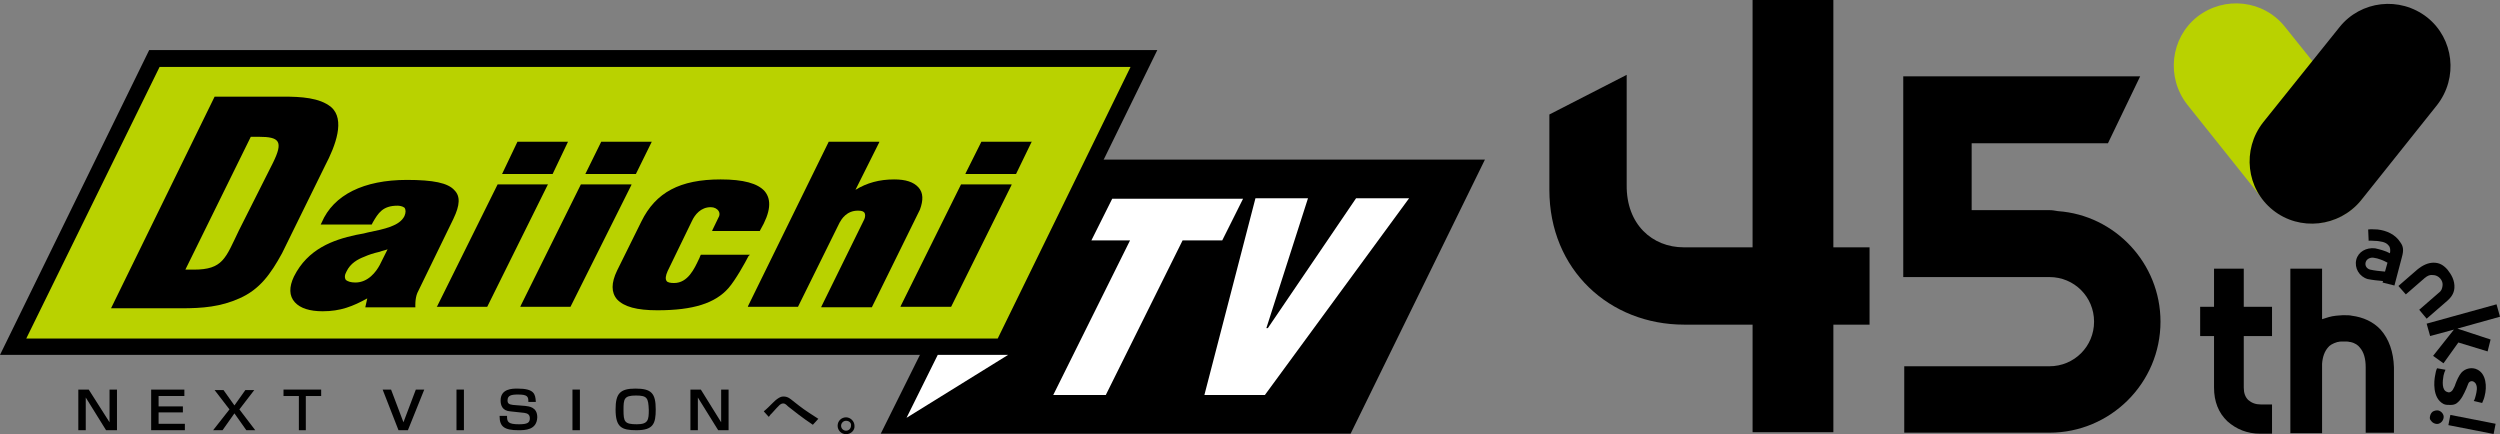
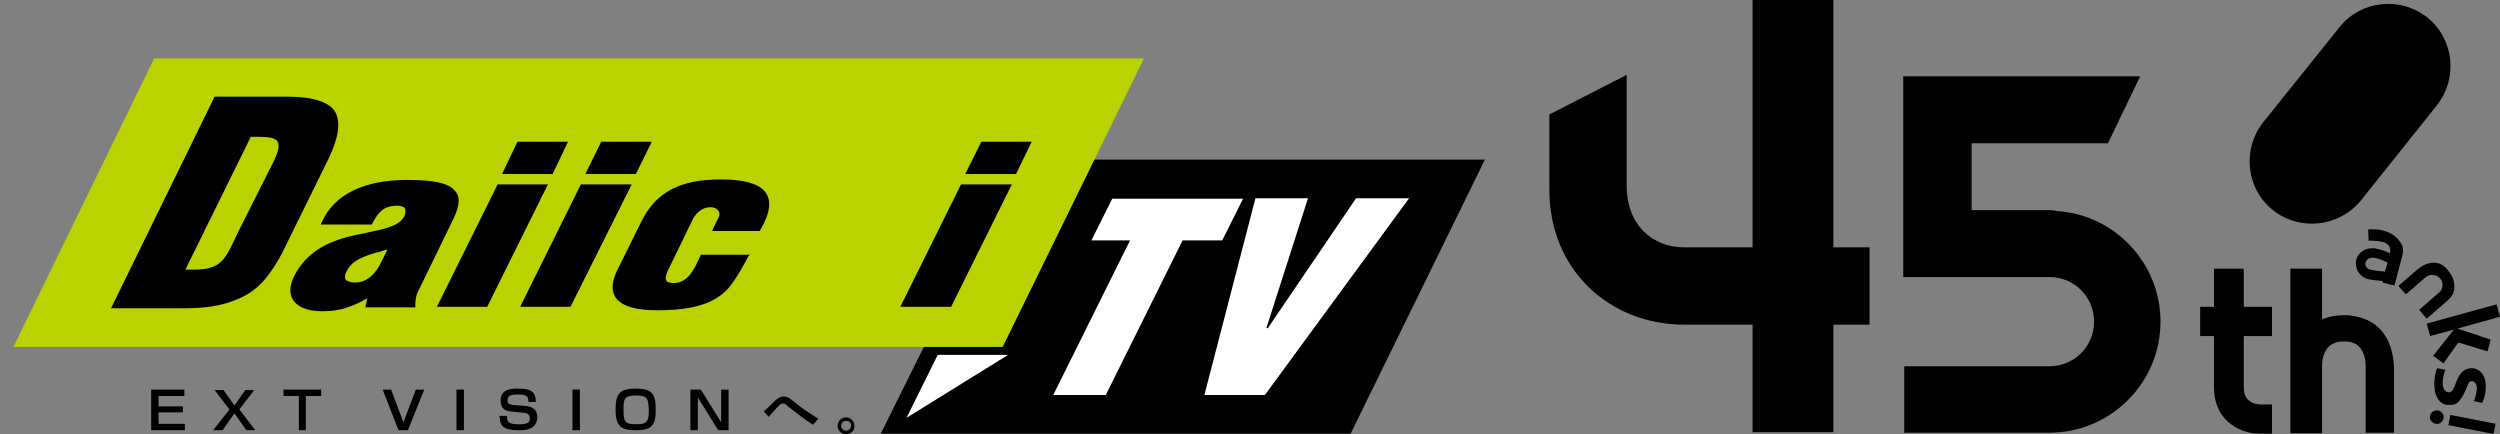
<svg xmlns="http://www.w3.org/2000/svg" id="_レイヤー_1" data-name="レイヤー 1" version="1.1" viewBox="0 0 241.803 41.994">
  <rect x="0" y="0" width="241.803" height="41.994" fill="#808080" stroke="none" />
  <g>
    <polygon points="130.633 41.946 85.187 41.946 98.37 15.436 143.624 15.436 130.633 41.946" style="fill: #000; stroke-width: 0px;" />
    <path d="M106.951,38.207h-5.082l7.431-14.957h-3.739l2.013-4.027h12.656l-2.013,4.027h-3.835l-7.43,14.957Z" style="fill: #fff; stroke-width: 0px;" />
    <path d="M122.34,38.207h-5.849l.048-.192,4.89-18.84h5.082l-4.027,12.56h.144l8.533-12.56h5.129l-13.95,19.032Z" style="fill: #fff; stroke-width: 0px;" />
    <polygon points="96.98 33.557 1.294 33.557 14.909 5.657 110.643 5.657 96.98 33.557" style="fill: #b9d200; stroke-width: 0px;" />
-     <path d="M97.507,34.324H0L14.43,4.842h97.507l-14.43,29.482ZM2.541,32.742h93.96l12.848-26.27H15.436L2.541,32.742Z" style="fill: #000; stroke-width: 0px;" />
    <polygon points="97.507 34.324 90.7 34.324 87.68 40.412 97.507 34.324" style="fill: #fff; stroke-width: 0px;" />
    <path d="M32.023,10.355c-1.103-.911-2.924-1.007-4.602-1.007h-6.663l-10.019,20.47h6.807c2.061,0,3.787-.144,5.609-.959,1.965-.863,3.02-2.349,4.123-4.362l4.171-8.485c1.007-1.918,1.965-4.458.575-5.657ZM26.414,15.724l-3.308,6.568c-1.294,2.685-1.534,3.787-4.362,3.787h-.815l6.328-12.848h.767c2.013,0,2.397.431,1.39,2.493Z" style="fill: #000; stroke-width: 0px;" />
    <g>
      <path d="M43.864,21.141c.623-1.294.671-2.157.096-2.733-.623-.719-2.061-1.007-4.602-1.007-4.171,0-7.095,1.438-8.245,4.123l-.096.192h4.938l.096-.192c.527-.911.959-1.63,2.397-1.63.192,0,.479.048.671.192.144.192.144.479,0,.815-.479.959-1.918,1.246-3.547,1.582h0c-.144.048-.24.048-.384.096-.24.048-.527.096-.767.144-2.205.479-4.65,1.342-5.992,4.027-.479,1.007-.479,1.87.096,2.493.527.575,1.438.863,2.685.863,1.726,0,2.924-.479,4.314-1.246l-.192.863h4.842v-.048s-.048-.767.192-1.342l3.5-7.191ZM33.509,26.27c.384-.815,1.103-1.198,1.726-1.438.431-.192.863-.336,1.486-.479.24-.096.527-.144.767-.24l-.767,1.534c-.336.623-1.103,1.678-2.349,1.678-.431,0-.719-.096-.911-.24-.144-.192-.144-.479.048-.815Z" style="fill: #000; stroke-width: 0px;" />
      <polygon points="53.02 17.833 48.131 17.833 42.282 29.626 42.234 29.674 47.124 29.674 52.972 17.881 53.02 17.833" style="fill: #000; stroke-width: 0px;" />
      <polygon points="54.938 13.71 50.048 13.71 48.562 16.827 53.452 16.827 54.938 13.71" style="fill: #000; stroke-width: 0px;" />
      <path d="M72.531,24.641h-4.746l-.048.096c-.048.096-.048.144-.096.24l-.048.096c-.431.911-1.055,2.301-2.397,2.301-.336,0-.623-.048-.719-.192-.144-.192-.096-.527.096-.959l2.349-4.842c.288-.623.863-1.342,1.822-1.342.336,0,.623.144.767.384.096.144.096.336.048.479-.096.192-.671,1.39-.671,1.39v.048h4.602l.048-.096c1.007-1.726,1.103-2.924.431-3.739-.671-.767-2.061-1.151-4.267-1.151-3.931,0-6.28,1.246-7.67,4.075l-2.349,4.746c-.575,1.198-.575,2.109,0,2.78.671.719,1.918,1.055,3.883,1.055h.048c3.404,0,5.561-.671,6.855-2.157.671-.767,1.63-2.493,1.918-3.068l.144-.144Z" style="fill: #000; stroke-width: 0px;" />
      <polygon points="63.039 13.71 58.15 13.71 56.616 16.827 61.505 16.827 63.039 13.71" style="fill: #000; stroke-width: 0px;" />
      <polygon points="61.074 17.833 56.184 17.833 50.336 29.626 50.336 29.674 55.178 29.674 61.074 17.881 61.074 17.833" style="fill: #000; stroke-width: 0px;" />
      <polygon points="94.919 13.71 93.385 16.779 93.385 16.827 98.274 16.827 99.761 13.758 99.808 13.71 94.919 13.71" style="fill: #000; stroke-width: 0px;" />
      <polygon points="87.105 29.626 87.105 29.674 91.994 29.674 97.843 17.881 97.843 17.833 92.953 17.833 87.105 29.626" style="fill: #000; stroke-width: 0px;" />
-       <path d="M88.831,18.121c-.479-.527-1.246-.767-2.349-.767-1.438,0-2.637.336-3.739,1.007l2.301-4.602v-.048h-4.89l-7.814,15.916v.048h4.842l4.027-8.15c.192-.336.671-1.151,1.774-1.151.431,0,.527.096.623.192.096.144.096.384,0,.623l-4.171,8.485v.048h4.89l4.65-9.444c.336-.911.336-1.63-.144-2.157Z" style="fill: #000; stroke-width: 0px;" />
    </g>
-     <path d="M11.266,41.611h-1.007l-1.965-3.164v3.164h-.719v-3.931h1.007l2.013,3.164v-3.164h.719v3.931h-.048Z" style="fill: #000; stroke-width: 0px;" />
    <path d="M17.881,41.611h-3.26v-3.931h3.212v.623h-2.493v1.007h2.349v.575h-2.349v1.103h2.541v.623h0Z" style="fill: #000; stroke-width: 0px;" />
    <path d="M24.688,41.611h-.863l-1.151-1.63-1.151,1.63h-.911l1.582-2.013-1.438-1.87h.863l1.055,1.486,1.055-1.486h.863l-1.438,1.87,1.534,2.013h0Z" style="fill: #000; stroke-width: 0px;" />
    <path d="M29.626,41.611h-.719v-3.308h-1.486v-.623h3.643v.623h-1.486v3.308h.048Z" style="fill: #000; stroke-width: 0px;" />
    <path d="M39.454,41.611h-.911l-1.534-3.931h.815l1.198,3.164,1.198-3.164h.815l-1.582,3.931h0Z" style="fill: #000; stroke-width: 0px;" />
    <path d="M44.871,41.611h-.719v-3.931h.719v3.931h0Z" style="fill: #000; stroke-width: 0px;" />
    <path d="M50.144,41.611c-1.342,0-1.822-.336-1.822-1.342v-.048h.719v.048c0,.527.096.767,1.151.767.815,0,1.055-.144,1.055-.575,0-.384-.24-.479-.527-.527l-1.342-.144c-.815-.048-.959-.623-.959-1.055,0-1.151,1.151-1.151,1.63-1.151,1.63,0,1.726.527,1.774,1.246v.048h-.719v-.048c0-.479-.096-.671-1.007-.671-.671,0-1.007.096-1.007.575,0,.288.144.384.527.431l1.198.096c.336.048,1.151.096,1.151,1.103-.048,1.246-1.198,1.246-1.822,1.246h0Z" style="fill: #000; stroke-width: 0px;" />
    <path d="M56.088,41.611h-.719v-3.931h.719v3.931h0Z" style="fill: #000; stroke-width: 0px;" />
    <path d="M61.553,41.611c-1.438,0-2.013-.288-2.013-2.013,0-1.534.431-2.013,1.918-2.013,1.534,0,1.965.431,1.965,2.013,0,1.39-.24,2.013-1.87,2.013h0ZM61.505,38.255c-1.151,0-1.198.336-1.198,1.39,0,1.151.096,1.39,1.294,1.39,1.103,0,1.151-.431,1.151-1.39-.048-1.151-.144-1.39-1.246-1.39h0Z" style="fill: #000; stroke-width: 0px;" />
    <path d="M70.47,41.611h-1.007l-1.965-3.164v3.164h-.719v-3.931h1.007l1.965,3.164v-3.164h.719v3.931h0Z" style="fill: #000; stroke-width: 0px;" />
    <path d="M78.62,41.084h0c-.815-.527-2.109-1.534-2.397-1.774h0c-.24-.24-.336-.288-.479-.288s-.288.096-.336.144h0c-.096.096-.479.479-.719.767-.144.144-.24.24-.288.336l-.048.048-.479-.527.048-.048c.192-.144.575-.527.863-.815.575-.575.863-.575,1.007-.575.384,0,.623.192.911.431.911.719,1.103.863,2.301,1.63l.144.096-.527.575h0Z" style="fill: #000; stroke-width: 0px;" />
    <path d="M81.831,41.994c-.479,0-.815-.384-.815-.815,0-.479.384-.815.815-.815s.815.384.815.815c.048.431-.336.815-.815.815h0ZM81.831,40.7c-.288,0-.479.24-.479.479,0,.288.24.479.479.479.288,0,.479-.24.479-.479.048-.288-.192-.479-.479-.479h0Z" style="fill: #000; stroke-width: 0px;" />
  </g>
  <g>
-     <path d="M227.421,20.278h0c2.589-2.061,3.02-5.849.959-8.485l-7.383-9.204c-2.061-2.589-5.849-3.02-8.485-.959h0c-2.589,2.061-3.02,5.849-.959,8.485l7.383,9.252c2.061,2.541,5.849,2.972,8.485.911Z" style="fill: #b9d200; stroke-width: 0px;" />
    <path d="M219.847,20.326h0c-2.589-2.061-3.02-5.849-.959-8.485l7.383-9.204c2.061-2.589,5.849-3.02,8.485-.959h0c2.589,2.061,3.02,5.849.959,8.485l-7.383,9.252c-2.109,2.541-5.896,2.972-8.485.911Z" style="fill: #000; stroke-width: 0px;" />
    <path d="M230.25,31.879c-.719-.767-1.678-1.198-2.78-1.342-.192-.048-.431-.048-.623-.048h-.288c-.24,0-.431.048-.623.048-.479.048-.911.192-1.342.336v-4.89h-3.068v15.916h3.068v-6.711c.048-.671.24-1.198.575-1.582.144-.192.431-.384.911-.527h.048c.144-.048.336-.048.575-.048s.431,0,.575.048h.048c.479.096.767.336.911.527.384.431.575,1.055.575,1.918v6.328h2.733v-6.328c-.048-1.486-.479-2.733-1.294-3.643Z" style="fill: #000; stroke-width: 0px;" />
    <path d="M218.649,39.118c-.479,0-.863-.144-1.198-.431-.288-.288-.431-.671-.431-1.198v-4.986h2.733v-2.828h-2.733v-3.691h-2.876v3.691h-1.342v2.828h1.342v4.986c0,1.342.431,2.445,1.294,3.26.863.767,1.918,1.198,3.164,1.198h1.151v-2.828h-1.103Z" style="fill: #000; stroke-width: 0px;" />
    <polygon points="241.803 30.633 241.467 29.434 234.708 31.304 235.044 32.502 237.345 31.879 235.331 34.42 236.338 35.139 237.776 33.126 240.605 33.989 240.892 32.838 237.68 31.783 241.803 30.633" style="fill: #000; stroke-width: 0px;" />
    <path d="M239.646,35.762c-.527-.288-1.198-.144-1.582.288-.24.288-.431.719-.575,1.103-.048.192-.144.336-.24.527s-.336.336-.527.24c-.575-.144-.479-1.055-.384-1.582.048-.192.096-.384.192-.575l-.815-.144c-.096.192-.144.431-.192.719-.096.479-.288,2.157.815,2.733.192.096.384.096.671.096.24,0,.431-.048.575-.144.479-.336.719-.911.959-1.438.048-.144.144-.336.192-.479s.192-.24.336-.24.288.096.384.24c.192.336.096.767,0,1.151-.048.192-.096.384-.192.527l.815.192c.096-.24.192-.431.24-.671.24-.911.144-2.109-.671-2.541Z" style="fill: #000; stroke-width: 0px;" />
    <path d="M237.393,27.852c.048-.719-.288-1.294-.671-1.774-.384-.431-.767-.671-1.342-.671-.527,0-1.055.24-1.582.671l-1.822,1.582.719.815,1.822-1.582c.288-.24.527-.336.815-.288.527,0,1.007.527.911,1.055-.048.288-.096.479-.431.719l-1.822,1.582.719.863,1.822-1.582c.527-.431.815-.815.863-1.39Z" style="fill: #000; stroke-width: 0px;" />
    <rect x="238.591" y="38.824" width="1.007" height="4.458" transform="translate(152.877 267.809) rotate(-78.925)" style="fill: #000; stroke-width: 0px;" />
    <path d="M235.14,40.7c.096.144.24.24.431.288s.336,0,.479-.096.24-.24.288-.431,0-.336-.096-.479-.24-.24-.431-.288h-.096c-.144,0-.288.048-.384.096-.144.096-.24.24-.288.431-.048.192-.048.336.096.479Z" style="fill: #000; stroke-width: 0px;" />
    <path d="M232.167,23.442c-.479-.767-1.342-1.151-2.205-1.246-.288,0-.623-.048-.911,0l.048,1.103c0-.048.575,0,.623,0,.24,0,.479.048.719.096.192.048.431.144.575.336.192.192.192.479.144.767-.431-.24-1.007-.384-1.438-.479-.863-.096-1.63.336-1.822,1.103-.192.815.288,1.63,1.103,1.87.479.096.959.144,1.486.192l-.048.144,1.151.288.719-2.733c.192-.671.144-1.055-.144-1.438ZM230.681,26.27c-.527-.048-1.007-.096-1.438-.192-.336-.096-.527-.384-.431-.719s.479-.479.767-.431c.431.048,1.007.288,1.342.479l-.24.863h0Z" style="fill: #000; stroke-width: 0px;" />
    <path d="M198.227,20.326h-7.526v-6.472h13.183l3.116-6.472h-22.915v13.183h0v6.232h14.142c2.397,0,4.314,1.918,4.314,4.314s-1.918,4.314-4.314,4.314h-14.046v6.424h14.046c5.896,0,10.738-4.794,10.738-10.738,0-5.657-4.41-10.307-9.923-10.69-.288-.048-.527-.096-.815-.096Z" style="fill: #000; stroke-width: 0px;" />
    <path d="M180.825,23.921h-3.5V0h-7.814v23.921h-6.663c-3.02,0-5.561-2.205-5.513-6.04V7.239l-7.478,3.835v7.287c0,7.766,5.849,13.039,13.039,13.039h6.616v10.403h7.814v-10.403h3.5v-7.478Z" style="fill: #000; stroke-width: 0px;" />
  </g>
</svg>